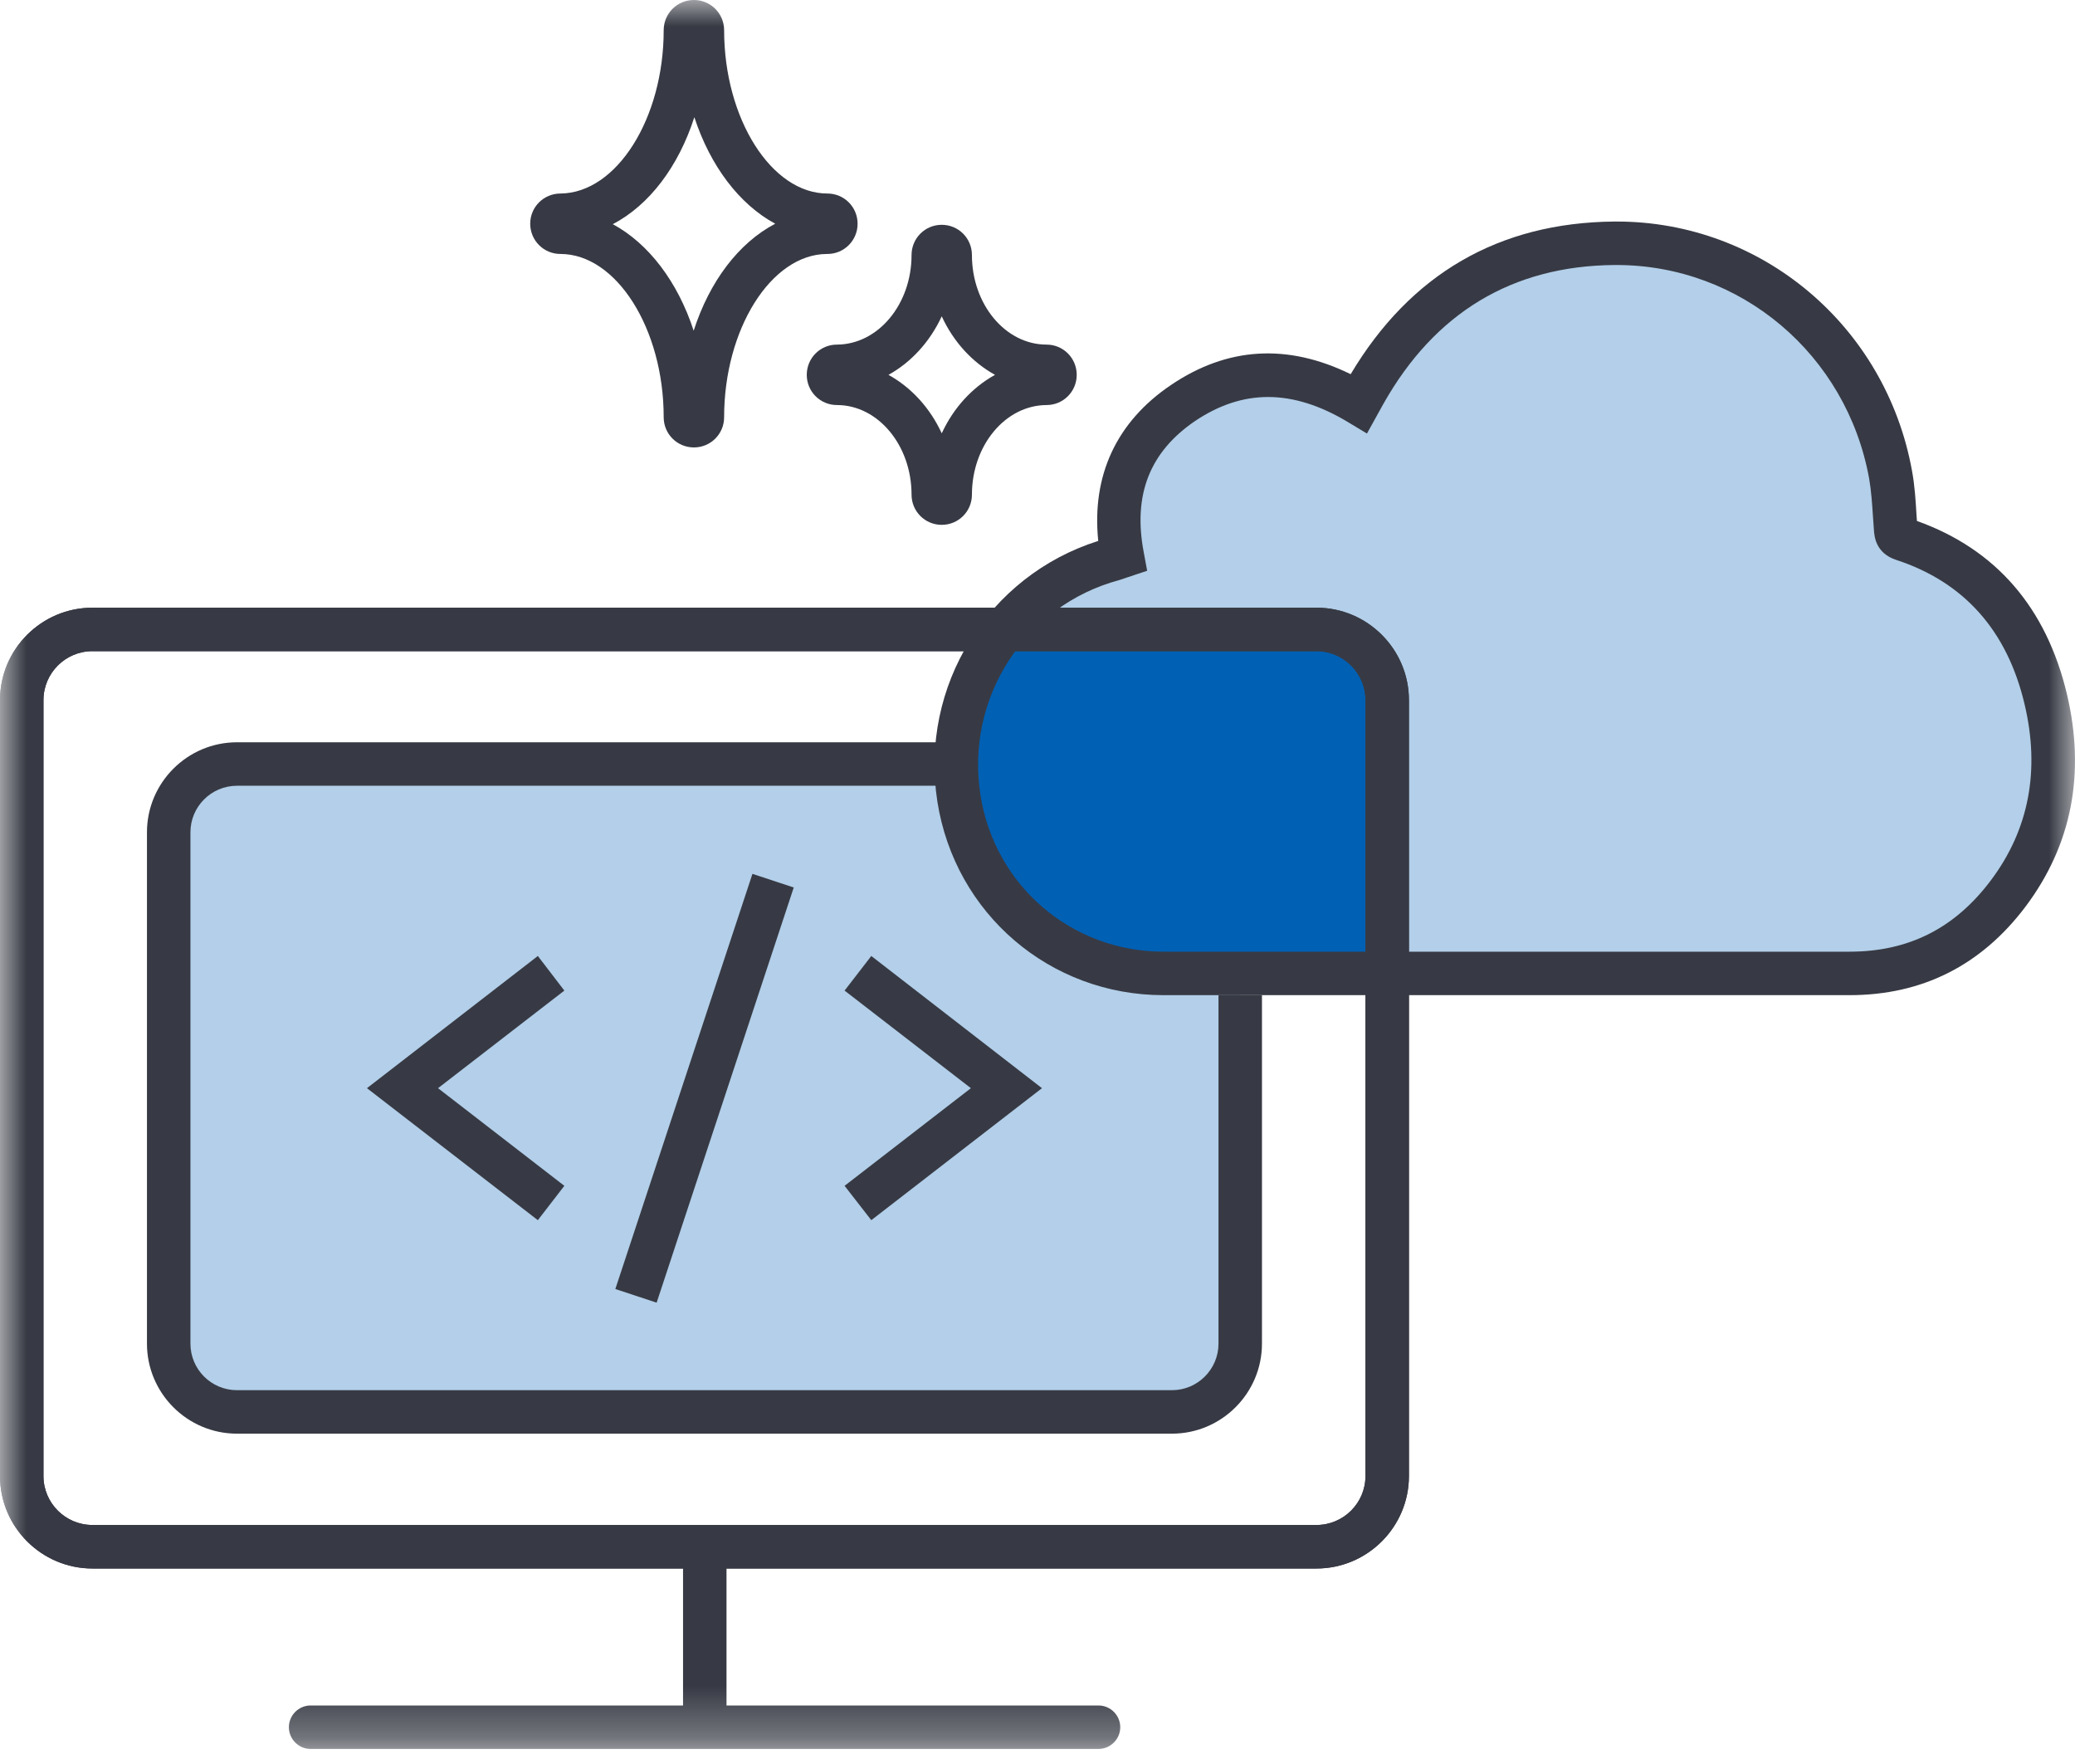
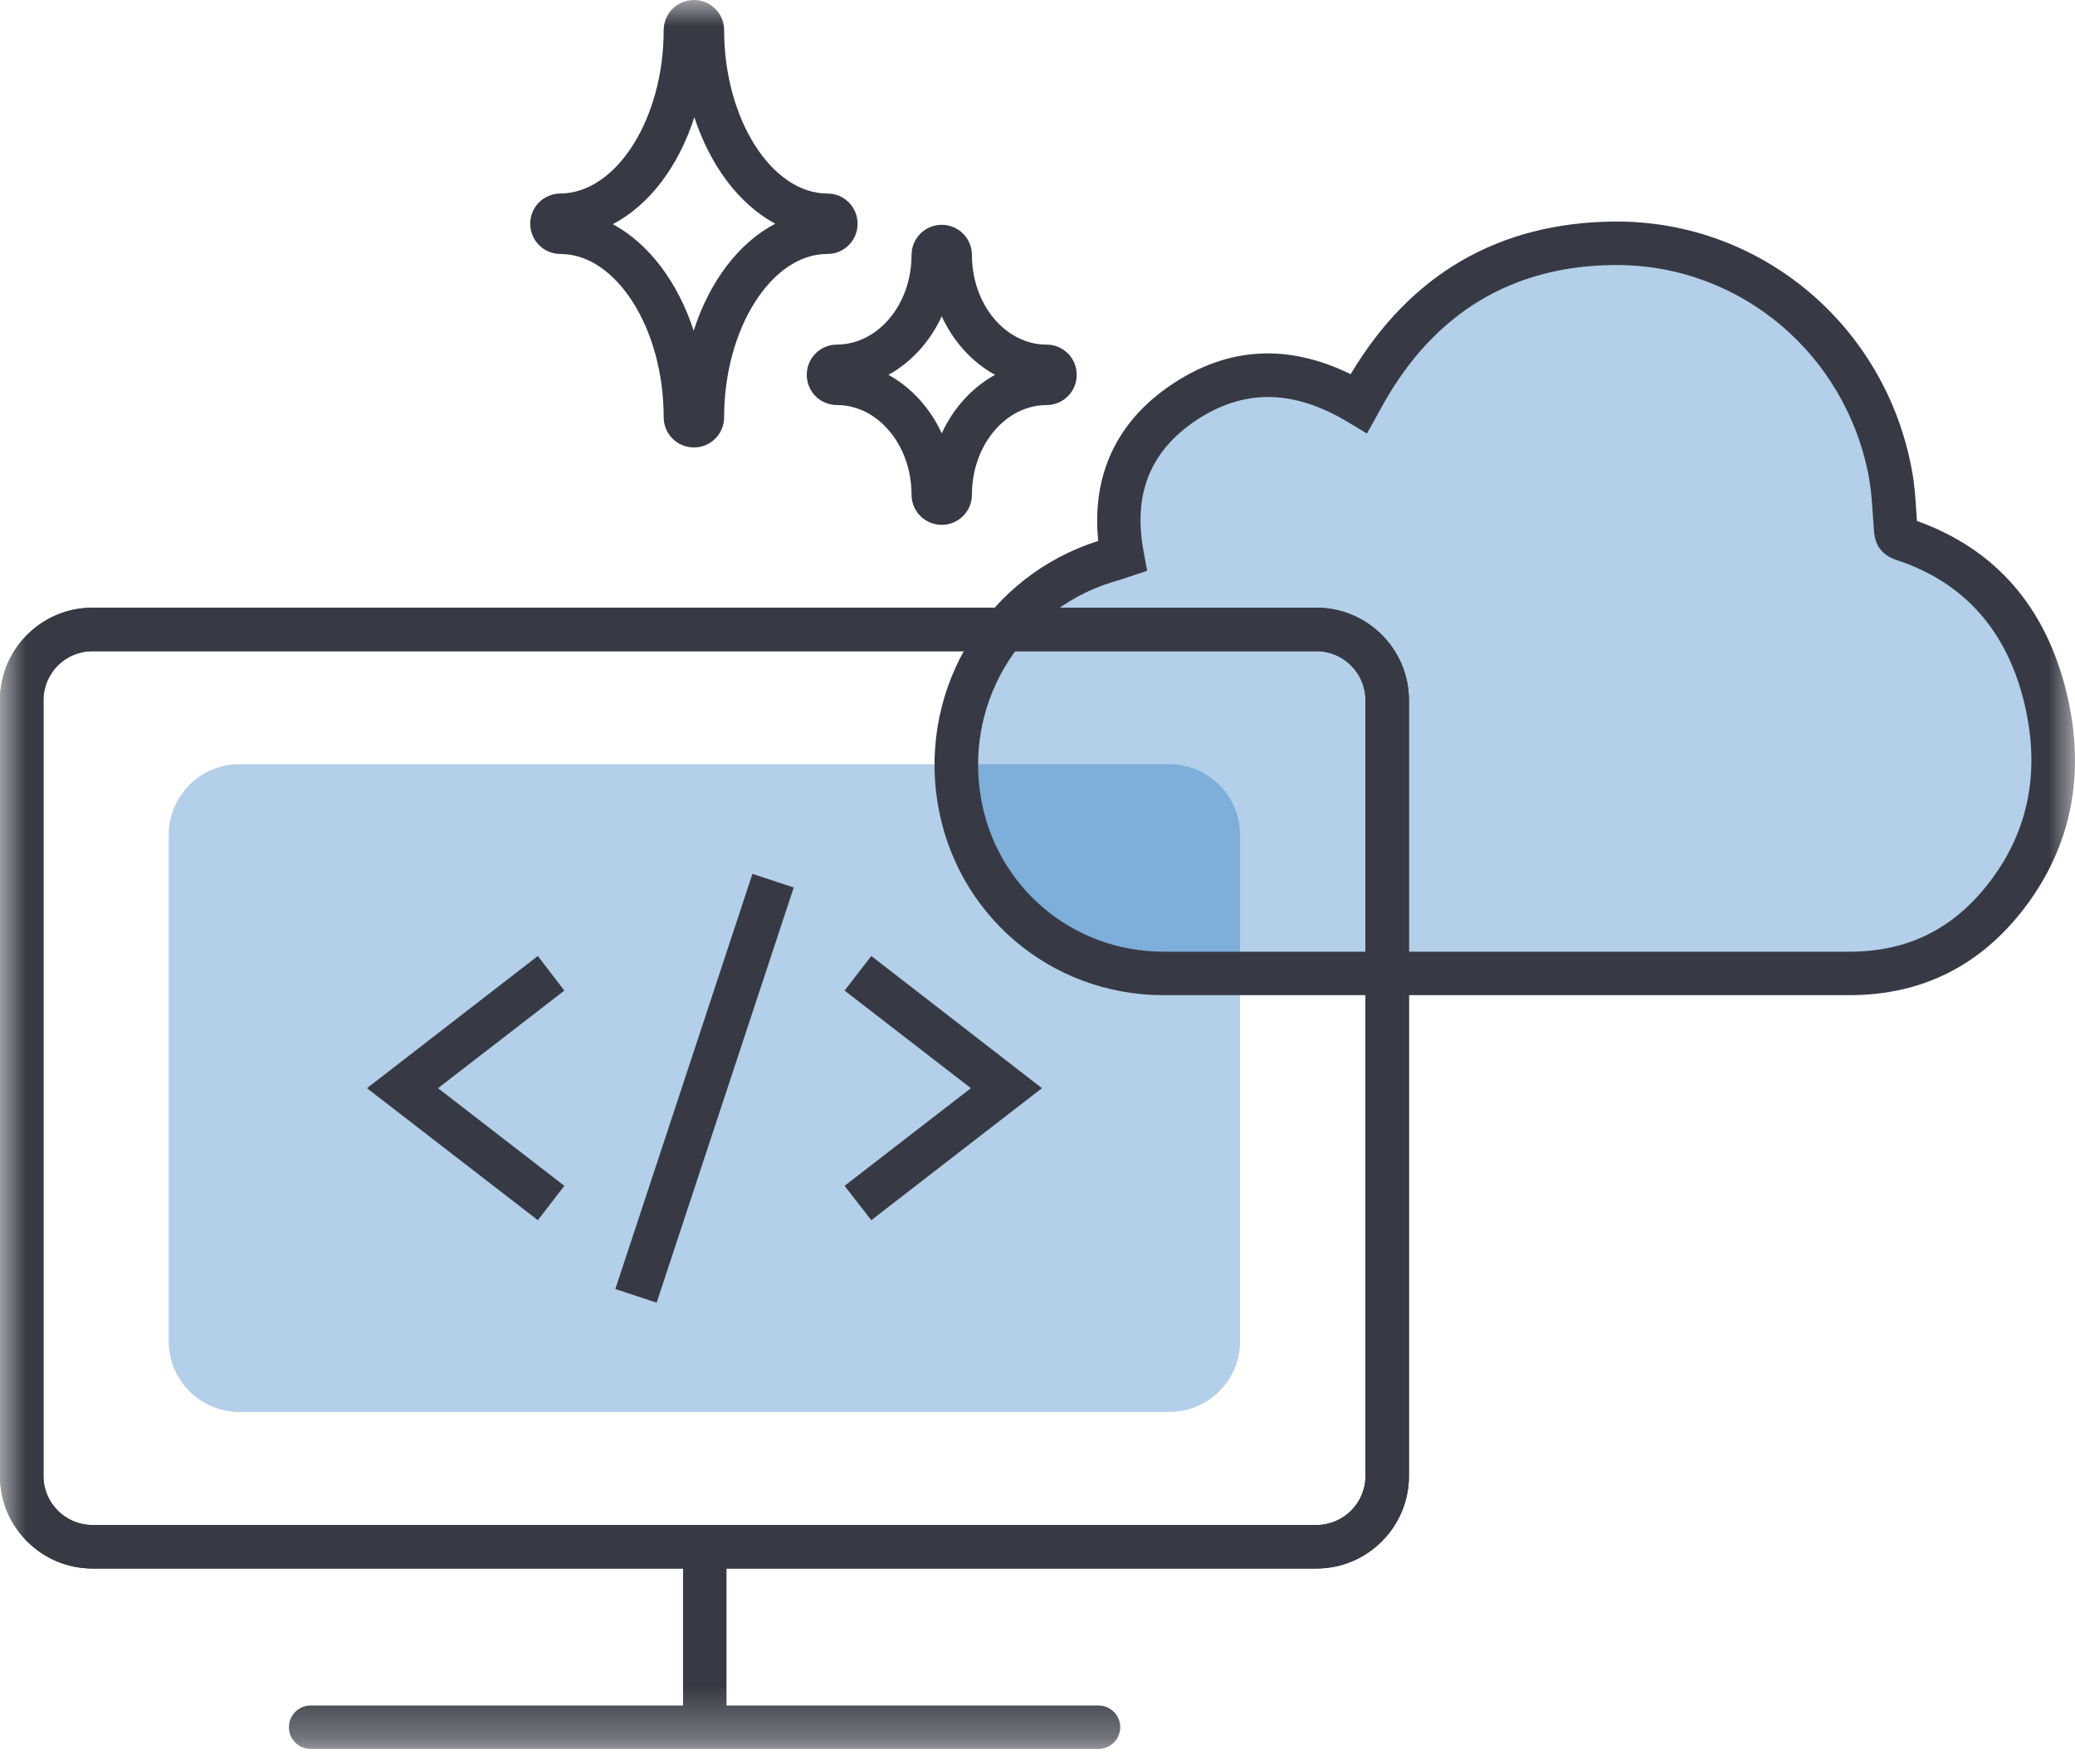
<svg xmlns="http://www.w3.org/2000/svg" width="40" height="34" viewBox="0 0 40 34" fill="none">
  <mask id="mask0_1013_10193" style="mask-type:luminance" maskUnits="userSpaceOnUse" x="0" y="0" width="40" height="34">
    <path d="M40 0H0V33.701H40V0Z" fill="white" />
  </mask>
  <g mask="url(#mask0_1013_10193)">
    <path d="M39.438 13.473C39.082 11.964 38.198 10.883 36.685 10.389C36.559 10.347 36.555 10.284 36.547 10.183C36.522 9.836 36.509 9.484 36.446 9.144C35.973 6.554 33.76 4.668 31.12 4.689C28.979 4.71 27.369 5.704 26.309 7.577C26.271 7.644 26.234 7.715 26.2 7.778C25.052 7.091 23.912 7.024 22.81 7.77C21.779 8.465 21.406 9.471 21.641 10.72C21.578 10.741 21.523 10.762 21.469 10.778C19.449 11.323 18.162 13.31 18.489 15.388C18.795 17.337 20.459 18.762 22.433 18.762H35.658C36.937 18.762 37.959 18.23 38.718 17.22C39.56 16.096 39.757 14.814 39.443 13.477L39.438 13.473Z" fill="#0060B4" fill-opacity="0.3" />
    <path d="M22.542 14.73H4.614C3.862 14.73 3.252 15.34 3.252 16.092V25.852C3.252 26.605 3.862 27.214 4.614 27.214H22.542C23.294 27.214 23.904 26.605 23.904 25.852V16.092C23.904 15.34 23.294 14.73 22.542 14.73Z" fill="#0060B4" fill-opacity="0.3" />
-     <path d="M26.741 12.979C26.741 12.509 26.359 12.132 25.894 12.132H19.373C18.653 13.012 18.297 14.181 18.485 15.384C18.791 17.333 20.455 18.758 22.428 18.758H26.745V12.979H26.741Z" fill="#0060B4" />
    <path d="M25.379 30.232H1.781C0.8 30.232 0 29.431 0 28.451V13.494C0 12.513 0.8 11.713 1.781 11.713H25.379C26.359 11.713 27.16 12.513 27.16 13.494V28.451C27.16 29.431 26.359 30.232 25.379 30.232ZM1.781 12.551C1.261 12.551 0.838 12.974 0.838 13.494V28.451C0.838 28.97 1.261 29.393 1.781 29.393H25.379C25.898 29.393 26.322 28.97 26.322 28.451V13.494C26.322 12.974 25.898 12.551 25.379 12.551H1.781Z" fill="#373A44" />
-     <path d="M22.592 27.633H4.568C3.612 27.633 2.833 26.854 2.833 25.898V16.042C2.833 15.086 3.612 14.307 4.568 14.307H18.431V15.145H4.568C4.073 15.145 3.671 15.547 3.671 16.042V25.898C3.671 26.393 4.073 26.795 4.568 26.795H22.592C23.086 26.795 23.489 26.393 23.489 25.898V19.181H24.327V25.898C24.327 26.854 23.547 27.633 22.592 27.633Z" fill="#373A44" />
    <path d="M10.368 23.518L7.074 20.974L10.368 18.426L10.879 19.093L8.444 20.974L10.879 22.856L10.368 23.518Z" fill="#373A44" />
    <path d="M16.796 23.518L16.281 22.856L18.716 20.974L16.281 19.093L16.796 18.426L20.086 20.974L16.796 23.518Z" fill="#373A44" />
    <path d="M14.505 16.843L11.862 24.845L12.658 25.108L15.301 17.106L14.505 16.843Z" fill="#373A44" />
    <path d="M35.654 19.181H22.428C20.241 19.181 18.41 17.613 18.07 15.451C17.722 13.222 19.047 11.097 21.171 10.426C21.041 9.165 21.523 8.13 22.571 7.422C23.661 6.684 24.821 6.617 26.037 7.212C27.189 5.28 28.895 4.291 31.116 4.27C31.133 4.27 31.149 4.27 31.166 4.27C33.961 4.27 36.35 6.282 36.857 9.069C36.911 9.358 36.928 9.647 36.945 9.928L36.953 10.041C38.475 10.586 39.447 11.709 39.845 13.381C40.205 14.91 39.937 16.285 39.049 17.471C38.194 18.607 37.054 19.181 35.654 19.181ZM24.444 7.652C23.962 7.652 23.497 7.807 23.04 8.113C22.165 8.708 21.838 9.534 22.047 10.64L22.114 11.001L21.712 11.135C21.666 11.151 21.62 11.168 21.574 11.181C19.755 11.671 18.607 13.452 18.9 15.321C19.172 17.073 20.66 18.343 22.428 18.343H35.654C36.79 18.343 37.683 17.894 38.378 16.968C39.112 15.992 39.33 14.848 39.028 13.574C38.693 12.153 37.859 11.218 36.551 10.791C36.157 10.661 36.132 10.338 36.124 10.217L36.107 9.982C36.09 9.714 36.073 9.463 36.031 9.22C35.596 6.831 33.555 5.108 31.162 5.108C31.145 5.108 31.133 5.108 31.116 5.108C29.155 5.125 27.659 6.026 26.669 7.782L26.351 8.356L25.982 8.134C25.446 7.811 24.934 7.652 24.444 7.652Z" fill="#373A44" />
    <path d="M13.377 8.624C13.054 8.624 12.794 8.365 12.794 8.042C12.794 6.336 11.881 4.895 10.804 4.895C10.481 4.895 10.221 4.635 10.221 4.312C10.221 3.99 10.481 3.73 10.804 3.73C11.889 3.721 12.794 2.28 12.794 0.583C12.794 0.26 13.054 0 13.377 0C13.699 0 13.959 0.26 13.959 0.583C13.959 2.288 14.873 3.73 15.95 3.73C16.272 3.73 16.532 3.99 16.532 4.312C16.532 4.635 16.272 4.895 15.95 4.895H15.937C14.864 4.903 13.959 6.345 13.959 8.042C13.959 8.365 13.699 8.624 13.377 8.624ZM11.813 4.321C12.505 4.694 13.066 5.435 13.372 6.374C13.678 5.423 14.24 4.681 14.944 4.312C14.252 3.939 13.691 3.197 13.385 2.259C13.079 3.21 12.518 3.952 11.813 4.321Z" fill="#373A44" />
    <path d="M18.154 10.116C17.831 10.116 17.572 9.856 17.572 9.534C17.572 8.583 16.926 7.807 16.134 7.807C15.811 7.807 15.552 7.547 15.552 7.225C15.552 6.902 15.811 6.642 16.134 6.642C16.93 6.638 17.572 5.863 17.572 4.916C17.572 4.593 17.831 4.333 18.154 4.333C18.477 4.333 18.736 4.593 18.736 4.916C18.736 5.867 19.382 6.642 20.174 6.642C20.497 6.642 20.756 6.902 20.756 7.225C20.756 7.547 20.497 7.807 20.174 7.807C19.378 7.811 18.736 8.587 18.736 9.534C18.736 9.856 18.477 10.116 18.154 10.116ZM17.127 7.225C17.567 7.468 17.928 7.862 18.154 8.352C18.38 7.862 18.741 7.468 19.181 7.225C18.741 6.982 18.38 6.588 18.154 6.097C17.928 6.584 17.567 6.982 17.127 7.225Z" fill="#373A44" />
    <path d="M25.379 30.232H1.781C0.8 30.232 0 29.431 0 28.451V13.494C0 12.513 0.8 11.713 1.781 11.713H25.379C26.359 11.713 27.16 12.513 27.16 13.494V28.451C27.16 29.431 26.359 30.232 25.379 30.232ZM1.781 12.551C1.261 12.551 0.838 12.974 0.838 13.494V28.451C0.838 28.97 1.261 29.393 1.781 29.393H25.379C25.898 29.393 26.322 28.97 26.322 28.451V13.494C26.322 12.974 25.898 12.551 25.379 12.551H1.781Z" fill="#373A44" />
    <path d="M13.586 33.563C13.356 33.563 13.167 33.375 13.167 33.144V29.959C13.167 29.729 13.356 29.54 13.586 29.54C13.817 29.54 14.005 29.729 14.005 29.959V33.144C14.005 33.375 13.817 33.563 13.586 33.563Z" fill="#373A44" />
    <path d="M21.175 33.71H5.988C5.758 33.71 5.569 33.521 5.569 33.291C5.569 33.06 5.758 32.872 5.988 32.872H21.175C21.406 32.872 21.595 33.06 21.595 33.291C21.595 33.521 21.406 33.71 21.175 33.71Z" fill="#373A44" />
  </g>
</svg>